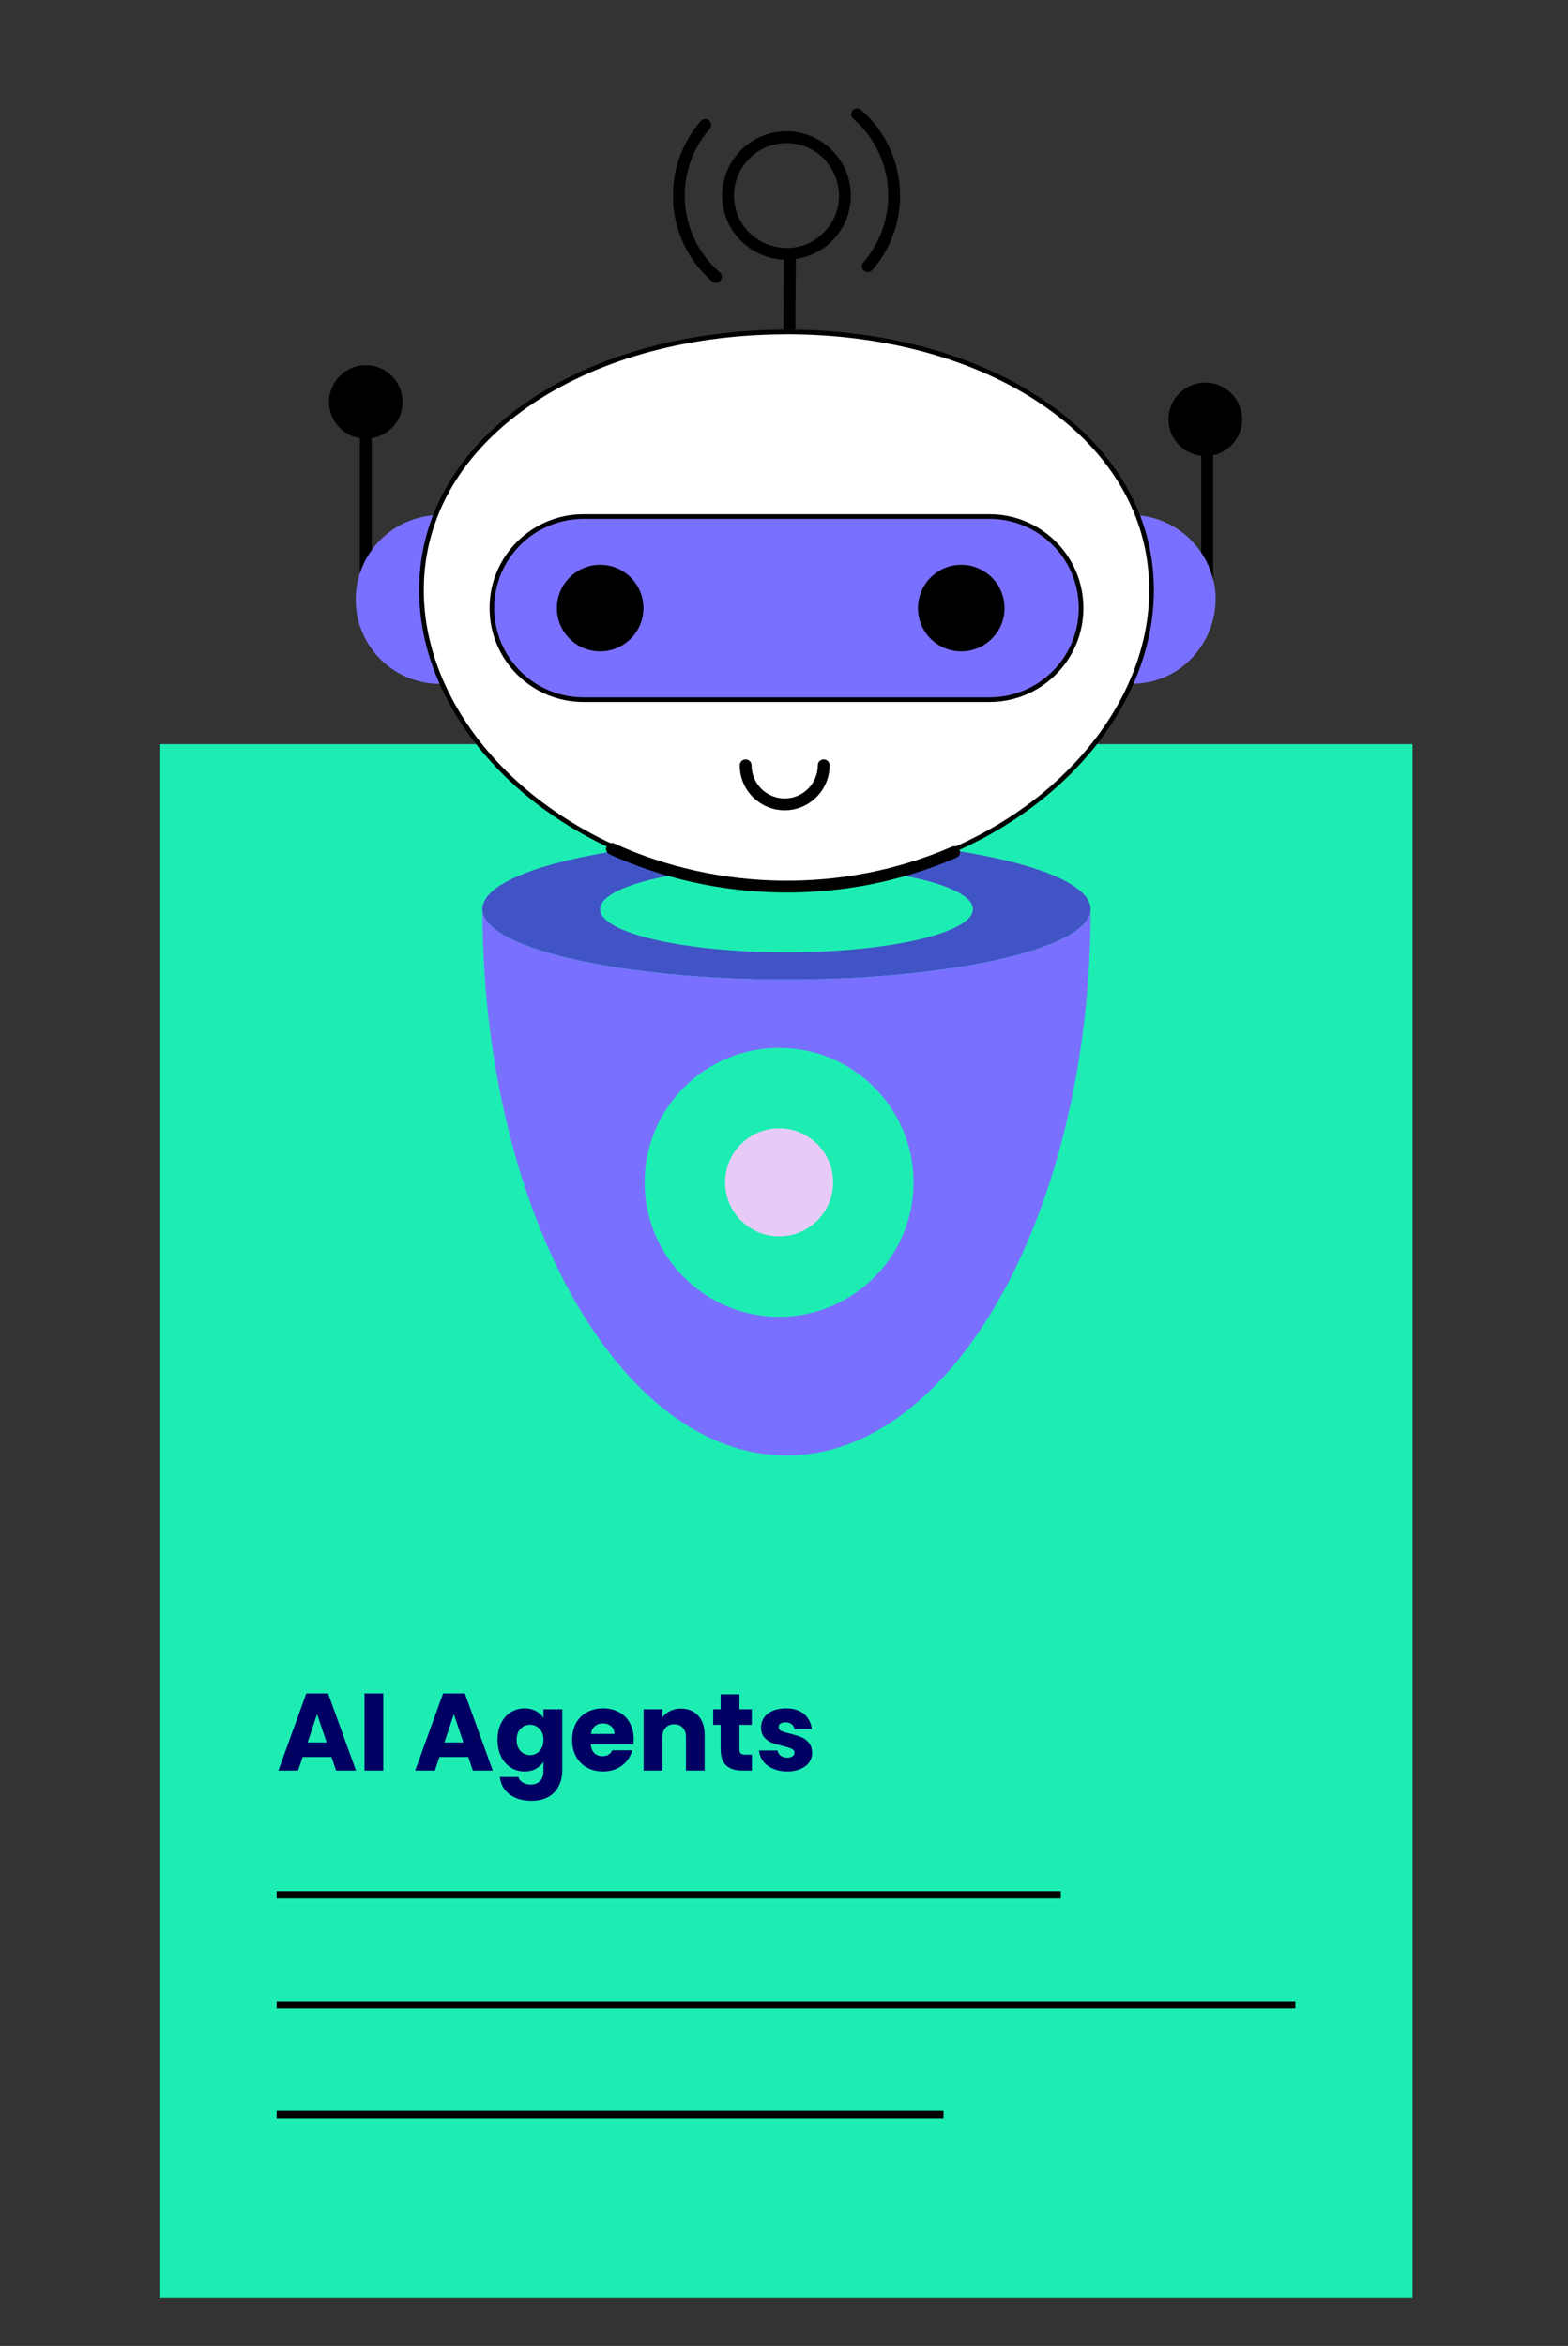
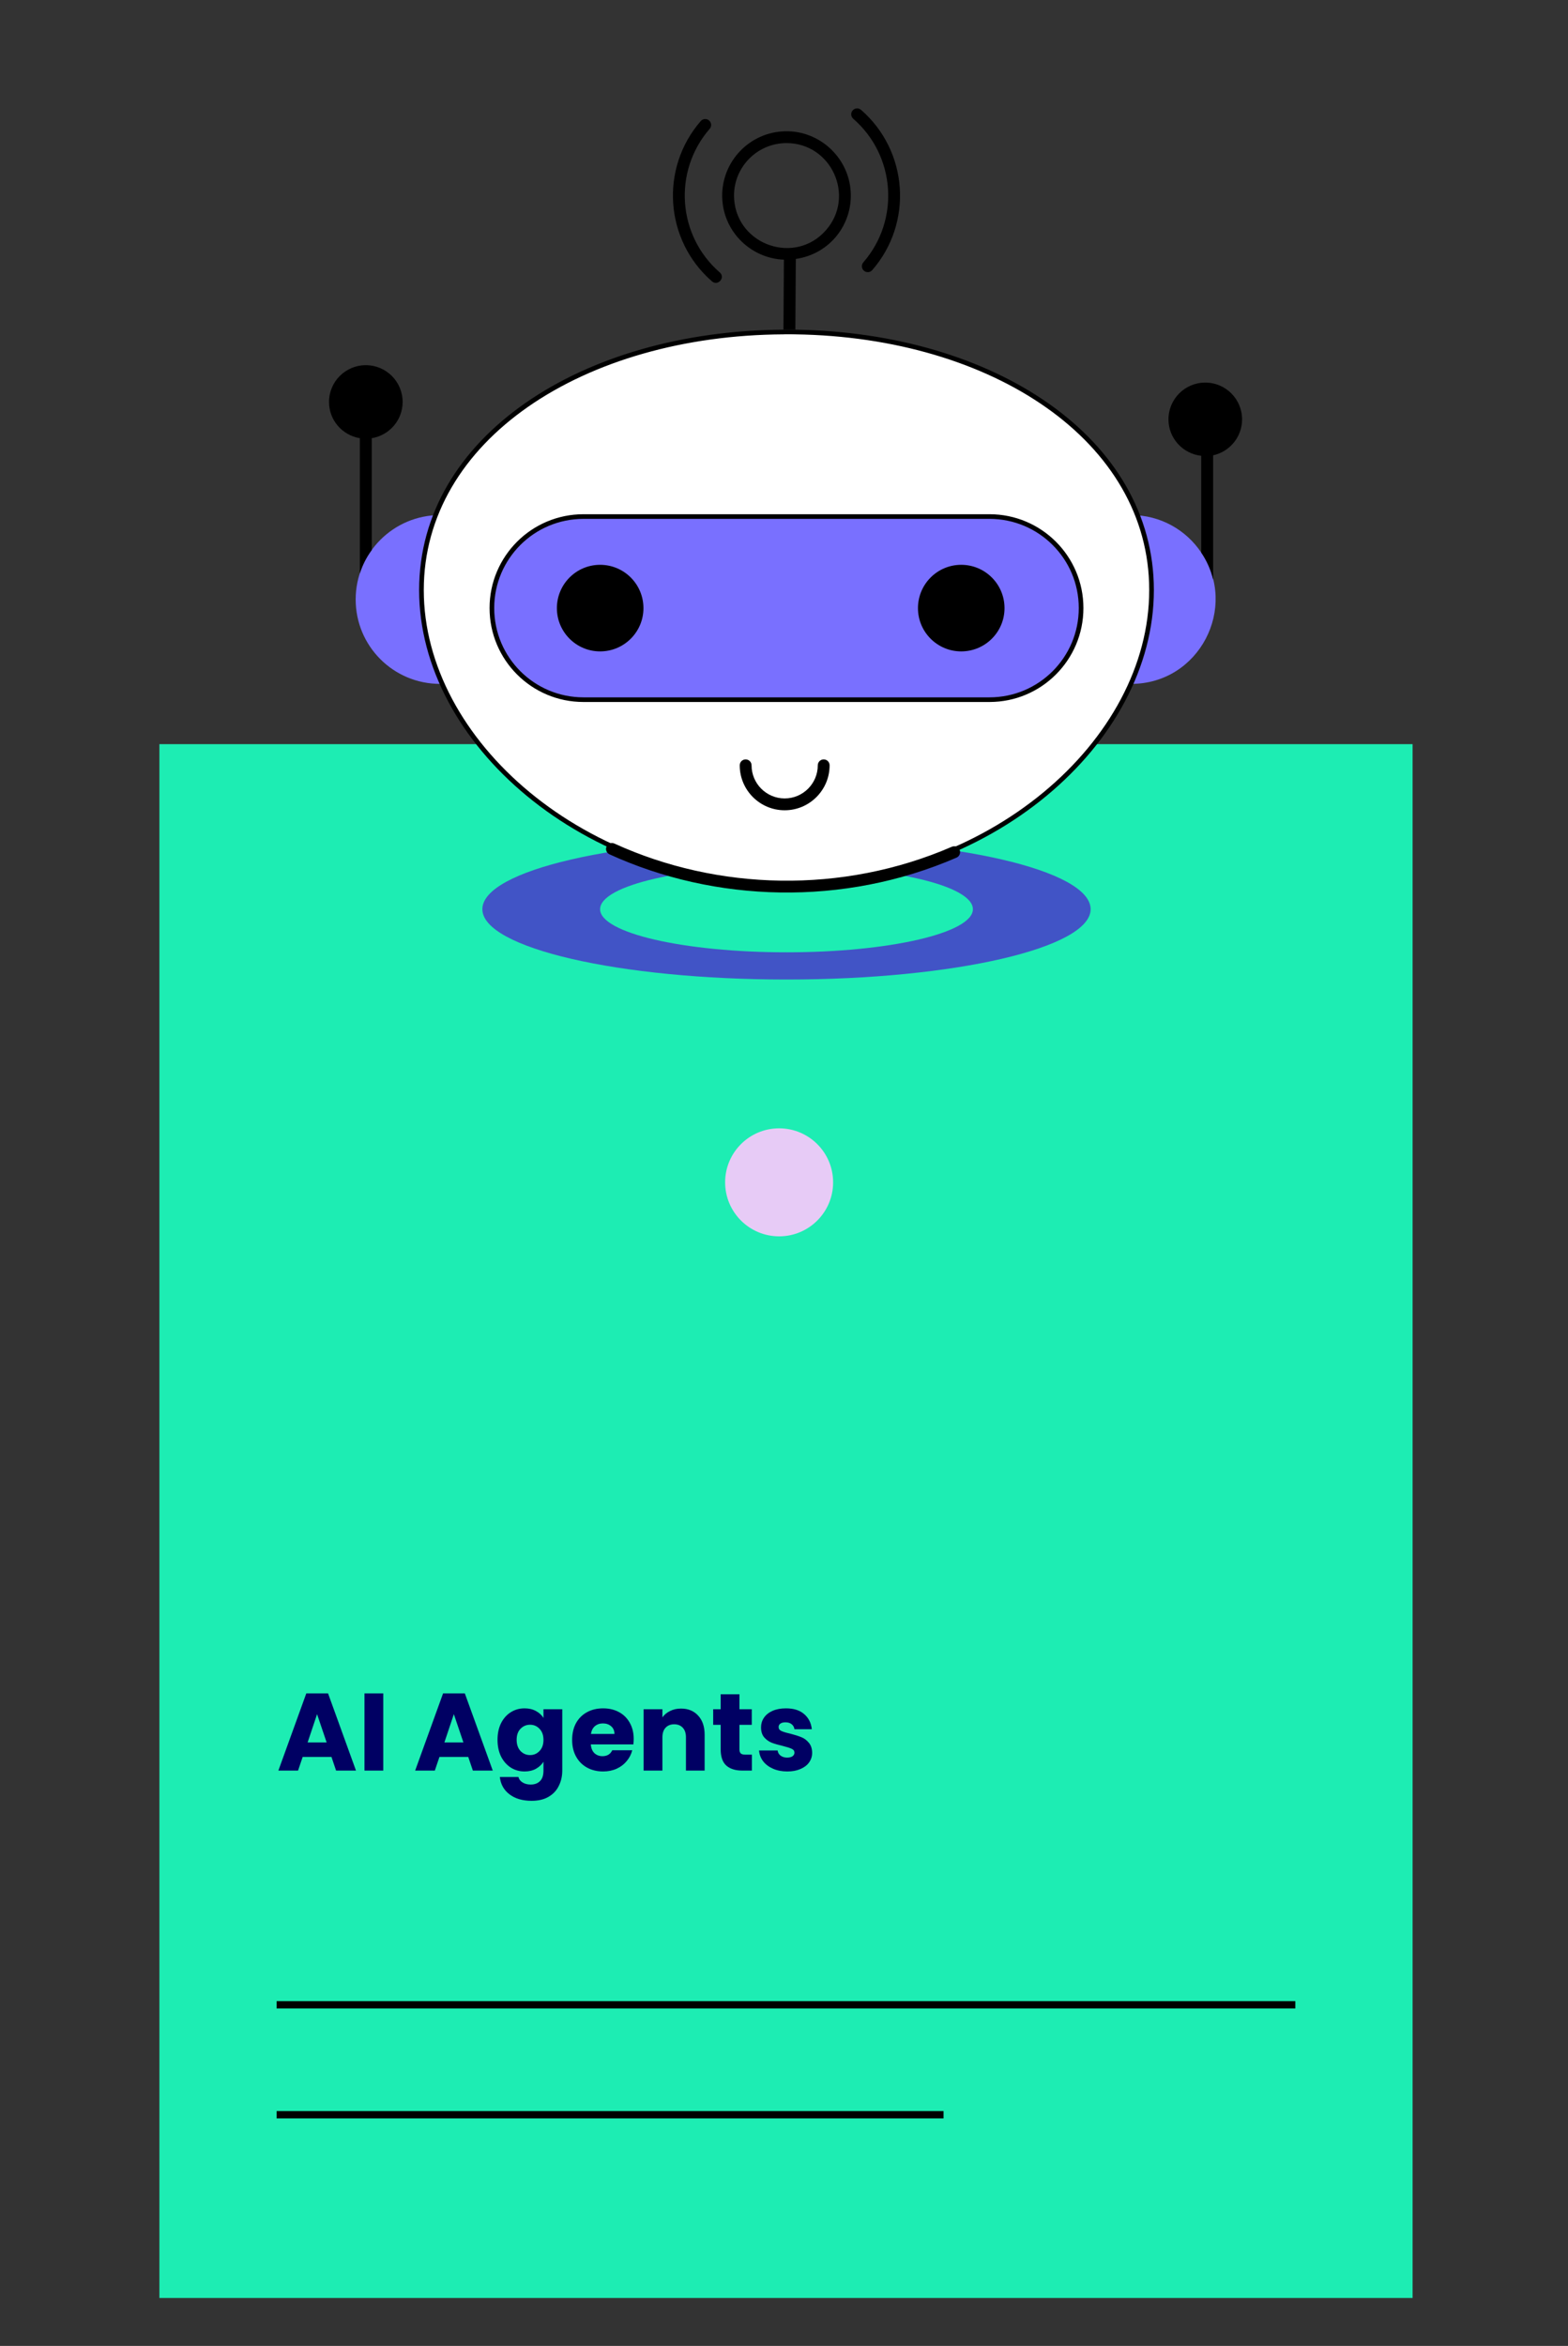
<svg xmlns="http://www.w3.org/2000/svg" width="246" height="368" viewBox="0 0 246 368" fill="none">
  <rect x="0" y="0" width="246" height="368" fill="#333333" stroke="none" />
  <path d="M25.008 116.723L25.008 129.515L25.008 142.306L25.008 360.485H56.408H221.619V116.733C141.039 116.733 124.314 116.733 25 116.733L25.008 116.723Z" fill="#1DEDB3" />
  <rect x="75.203" y="76.543" width="97.871" height="36.519" fill="#7970FF" />
  <path d="M177.461 107.282V80.799C182.054 80.799 186.088 83.133 188.46 86.682C194.302 95.26 188.17 107.282 177.461 107.282ZM69.041 80.799V107.282C61.72 107.282 55.801 101.361 55.801 94.04C55.801 86.729 61.74 80.799 69.041 80.799Z" fill="#7970FF" />
  <path d="M171.107 142.629C171.107 148.685 149.752 153.658 123.424 153.658C97.032 153.658 75.677 148.685 75.677 142.629C75.677 136.508 97.032 131.599 123.424 131.599C149.752 131.599 171.107 136.508 171.107 142.629Z" fill="#4154C6" />
  <path d="M152.636 142.629C152.636 146.34 139.548 149.388 123.412 149.388C107.237 149.388 94.149 146.34 94.149 142.629C94.149 138.877 107.237 135.868 123.412 135.868C139.548 135.868 152.636 138.877 152.636 142.629Z" fill="#1DEDB3" />
-   <path d="M123.419 153.655C97.033 153.655 75.689 148.687 75.689 142.636C75.689 189.682 97.033 228.323 123.419 228.323C149.749 228.323 171.112 189.682 171.112 142.636C171.112 148.687 149.749 153.655 123.419 153.655ZM122.242 206.565C110.59 206.565 101.141 197.115 101.141 185.48C101.141 173.826 110.59 164.375 122.242 164.375C133.876 164.375 143.325 173.826 143.325 185.48C143.325 197.115 133.876 206.565 122.242 206.565Z" fill="#7970FF" />
  <path d="M123.438 52.066C123.887 52.066 124.328 52.066 124.767 52.085H124.777C140.329 52.308 154.316 56.541 164.403 63.665C174.486 70.785 180.663 80.782 180.663 92.565C180.662 104.469 174.294 116.004 163.94 124.573C153.588 133.14 139.272 138.722 123.438 138.722C107.594 138.722 93.255 133.139 82.882 124.572C72.507 116.002 66.12 104.468 66.12 92.565C66.12 80.682 72.425 70.615 82.687 63.484C92.954 56.35 107.168 52.168 122.917 52.085H122.936L122.955 52.083C123.099 52.067 123.266 52.066 123.438 52.066ZM91.543 81.031C87.577 81.031 83.974 82.641 81.387 85.228C78.782 87.833 77.172 91.417 77.172 95.384C77.172 103.337 83.61 109.757 91.543 109.757H155.239C163.171 109.757 169.61 103.337 169.61 95.384C169.61 87.45 163.171 81.031 155.239 81.031H91.543Z" fill="white" stroke="black" stroke-width="0.73" />
  <path d="M100.949 95.402C100.949 99.143 97.908 102.184 94.149 102.184C90.409 102.184 87.369 99.143 87.369 95.402C87.369 91.643 90.409 88.602 94.149 88.602C97.908 88.602 100.949 91.643 100.949 95.402ZM157.597 95.402C157.597 99.143 154.556 102.184 150.797 102.184C147.057 102.184 144.017 99.143 144.017 95.402C144.017 91.643 147.057 88.602 150.797 88.602C154.556 88.602 157.597 91.643 157.597 95.402Z" fill="black" />
  <path d="M130.706 185.473C130.706 190.152 126.913 193.945 122.235 193.945C117.557 193.945 113.764 190.152 113.764 185.473C113.764 180.794 117.557 177.001 122.235 177.001C126.913 177.001 130.706 180.794 130.706 185.473Z" fill="#E7CBF6" />
  <path d="M111.704 44.139C112.624 44.934 113.851 43.544 112.923 42.738C106.271 36.961 105.561 26.864 111.34 20.21C111.675 19.823 111.635 19.236 111.249 18.901C110.862 18.564 110.275 18.605 109.939 18.992C103.491 26.414 104.276 37.687 111.704 44.139ZM135.446 41.156C135.111 41.542 135.151 42.129 135.537 42.464C135.932 42.806 136.517 42.755 136.847 42.372C143.291 34.954 142.498 23.673 135.081 17.227C134.693 16.892 134.108 16.932 133.772 17.319C133.436 17.706 133.477 18.293 133.863 18.628C140.509 24.404 141.218 34.509 135.446 41.156ZM122.984 40.736L122.915 51.701V51.719C123.083 51.701 123.27 51.701 123.438 51.701C123.886 51.701 124.334 51.701 124.783 51.719V51.701L124.853 40.621C130.274 39.83 133.817 35.098 133.459 29.976C133.068 24.424 128.203 20.218 122.684 20.616C117.135 21.006 112.937 25.839 113.326 31.39C113.69 36.563 117.919 40.531 122.984 40.736ZM123.398 22.447C130.418 22.447 134.228 30.758 129.609 36.078C124.805 41.621 115.689 38.511 115.179 31.26C114.845 26.503 118.622 22.447 123.398 22.447ZM95.621 134.017C112.161 141.58 132.309 142.242 150.068 134.536C150.537 134.332 150.754 133.784 150.549 133.315C150.345 132.844 149.794 132.63 149.328 132.832C132.133 140.298 112.532 139.707 96.393 132.328C95.925 132.116 95.374 132.321 95.162 132.787C94.95 133.253 95.155 133.804 95.621 134.017ZM116.054 120.055C116.054 123.943 119.216 127.107 123.104 127.107C126.992 127.107 130.156 123.943 130.156 120.055C130.156 119.543 129.74 119.127 129.228 119.127C128.715 119.127 128.3 119.543 128.3 120.055C128.3 122.92 125.969 125.25 123.104 125.25C120.241 125.25 117.91 122.92 117.91 120.055C117.91 119.543 117.494 119.127 116.982 119.127C116.47 119.127 116.054 119.543 116.054 120.055ZM188.46 71.501V86.682C189.338 87.97 189.973 89.408 190.328 90.959V71.425C192.924 70.857 194.867 68.546 194.867 65.79C194.867 62.598 192.285 60.016 189.093 60.016C185.902 60.016 183.319 62.598 183.319 65.79C183.319 68.754 185.571 71.181 188.46 71.501ZM56.455 68.74V89.95C56.866 88.624 57.501 87.391 58.322 86.289V68.741C61.069 68.293 63.167 65.923 63.167 63.06C63.167 59.868 60.585 57.286 57.393 57.286C54.202 57.286 51.619 59.868 51.619 63.06C51.619 65.92 53.713 68.288 56.455 68.74Z" fill="black" />
-   <path d="M43.398 297.245H166.428" stroke="black" stroke-width="1.15" />
  <path d="M43.398 314.492H203.222" stroke="black" stroke-width="1.15" />
  <path d="M43.398 331.739H148.031" stroke="black" stroke-width="1.15" />
  <path d="M52.004 275.612H47.485L46.761 277.75H43.673L48.054 265.643H51.469L55.85 277.75H52.728L52.004 275.612ZM51.245 273.335L49.745 268.902L48.261 273.335H51.245ZM60.133 265.643V277.75H57.183V265.643H60.133ZM73.462 275.612H68.943L68.219 277.75H65.132L69.512 265.643H72.927L77.308 277.75H74.186L73.462 275.612ZM72.703 273.335L71.203 268.902L69.719 273.335H72.703ZM82.298 267.988C82.976 267.988 83.568 268.126 84.074 268.402C84.592 268.678 84.988 269.04 85.264 269.489V268.126H88.214V277.733C88.214 278.618 88.035 279.417 87.679 280.13C87.334 280.855 86.799 281.43 86.075 281.855C85.362 282.281 84.471 282.493 83.402 282.493C81.976 282.493 80.82 282.154 79.935 281.476C79.05 280.809 78.544 279.9 78.417 278.751H81.332C81.424 279.119 81.642 279.406 81.987 279.613C82.332 279.831 82.758 279.941 83.264 279.941C83.873 279.941 84.356 279.762 84.712 279.406C85.08 279.061 85.264 278.503 85.264 277.733V276.37C84.977 276.819 84.58 277.187 84.074 277.474C83.568 277.75 82.976 277.888 82.298 277.888C81.504 277.888 80.786 277.687 80.142 277.285C79.498 276.871 78.986 276.29 78.607 275.543C78.239 274.784 78.055 273.91 78.055 272.921C78.055 271.932 78.239 271.064 78.607 270.317C78.986 269.569 79.498 268.994 80.142 268.592C80.786 268.189 81.504 267.988 82.298 267.988ZM85.264 272.938C85.264 272.202 85.057 271.622 84.643 271.196C84.241 270.771 83.747 270.558 83.16 270.558C82.574 270.558 82.074 270.771 81.66 271.196C81.257 271.61 81.056 272.185 81.056 272.921C81.056 273.657 81.257 274.243 81.66 274.68C82.074 275.106 82.574 275.318 83.16 275.318C83.747 275.318 84.241 275.106 84.643 274.68C85.057 274.255 85.264 273.674 85.264 272.938ZM99.419 272.783C99.419 273.059 99.402 273.346 99.368 273.645H92.693C92.739 274.243 92.929 274.703 93.262 275.025C93.607 275.336 94.027 275.491 94.521 275.491C95.257 275.491 95.769 275.18 96.056 274.559H99.195C99.034 275.192 98.741 275.761 98.316 276.267C97.902 276.773 97.378 277.17 96.746 277.457C96.114 277.744 95.406 277.888 94.625 277.888C93.682 277.888 92.842 277.687 92.106 277.285C91.371 276.882 90.796 276.307 90.382 275.56C89.968 274.812 89.761 273.939 89.761 272.938C89.761 271.938 89.962 271.064 90.365 270.317C90.778 269.569 91.353 268.994 92.089 268.592C92.825 268.189 93.67 267.988 94.625 267.988C95.556 267.988 96.384 268.184 97.108 268.575C97.833 268.966 98.396 269.523 98.799 270.248C99.212 270.972 99.419 271.817 99.419 272.783ZM96.401 272.007C96.401 271.501 96.229 271.099 95.884 270.8C95.539 270.501 95.108 270.351 94.59 270.351C94.096 270.351 93.676 270.495 93.331 270.782C92.998 271.07 92.791 271.478 92.71 272.007H96.401ZM106.839 268.023C107.966 268.023 108.863 268.391 109.53 269.127C110.208 269.851 110.548 270.851 110.548 272.128V277.75H107.615V272.524C107.615 271.88 107.449 271.38 107.115 271.024C106.782 270.667 106.333 270.489 105.77 270.489C105.207 270.489 104.758 270.667 104.425 271.024C104.091 271.38 103.925 271.88 103.925 272.524V277.75H100.975V268.126H103.925V269.403C104.224 268.977 104.626 268.644 105.132 268.402C105.638 268.149 106.207 268.023 106.839 268.023ZM117.961 275.249V277.75H116.46C115.391 277.75 114.557 277.492 113.96 276.974C113.362 276.445 113.063 275.589 113.063 274.404V270.575H111.89V268.126H113.063V265.781H116.012V268.126H117.944V270.575H116.012V274.439C116.012 274.726 116.081 274.933 116.219 275.06C116.357 275.186 116.587 275.249 116.909 275.249H117.961ZM123.519 277.888C122.679 277.888 121.932 277.744 121.277 277.457C120.621 277.17 120.104 276.779 119.724 276.284C119.345 275.778 119.132 275.215 119.086 274.594H122.001C122.036 274.927 122.191 275.198 122.467 275.405C122.743 275.612 123.082 275.715 123.484 275.715C123.852 275.715 124.134 275.646 124.329 275.508C124.536 275.359 124.64 275.169 124.64 274.939C124.64 274.663 124.496 274.462 124.209 274.335C123.921 274.197 123.456 274.048 122.812 273.887C122.122 273.726 121.547 273.559 121.087 273.387C120.627 273.203 120.23 272.921 119.897 272.542C119.563 272.151 119.397 271.627 119.397 270.972C119.397 270.42 119.546 269.92 119.845 269.472C120.156 269.012 120.604 268.649 121.19 268.385C121.788 268.121 122.495 267.988 123.312 267.988C124.519 267.988 125.468 268.287 126.158 268.885C126.859 269.483 127.261 270.276 127.365 271.265H124.64C124.594 270.932 124.444 270.667 124.191 270.472C123.95 270.276 123.628 270.179 123.226 270.179C122.881 270.179 122.616 270.248 122.432 270.386C122.248 270.512 122.156 270.69 122.156 270.92C122.156 271.196 122.3 271.403 122.587 271.541C122.886 271.679 123.346 271.817 123.967 271.955C124.68 272.139 125.261 272.323 125.709 272.507C126.158 272.68 126.549 272.967 126.882 273.369C127.227 273.76 127.405 274.289 127.417 274.956C127.417 275.52 127.256 276.026 126.934 276.474C126.623 276.911 126.169 277.256 125.571 277.509C124.985 277.762 124.301 277.888 123.519 277.888Z" fill="#000063" />
</svg>